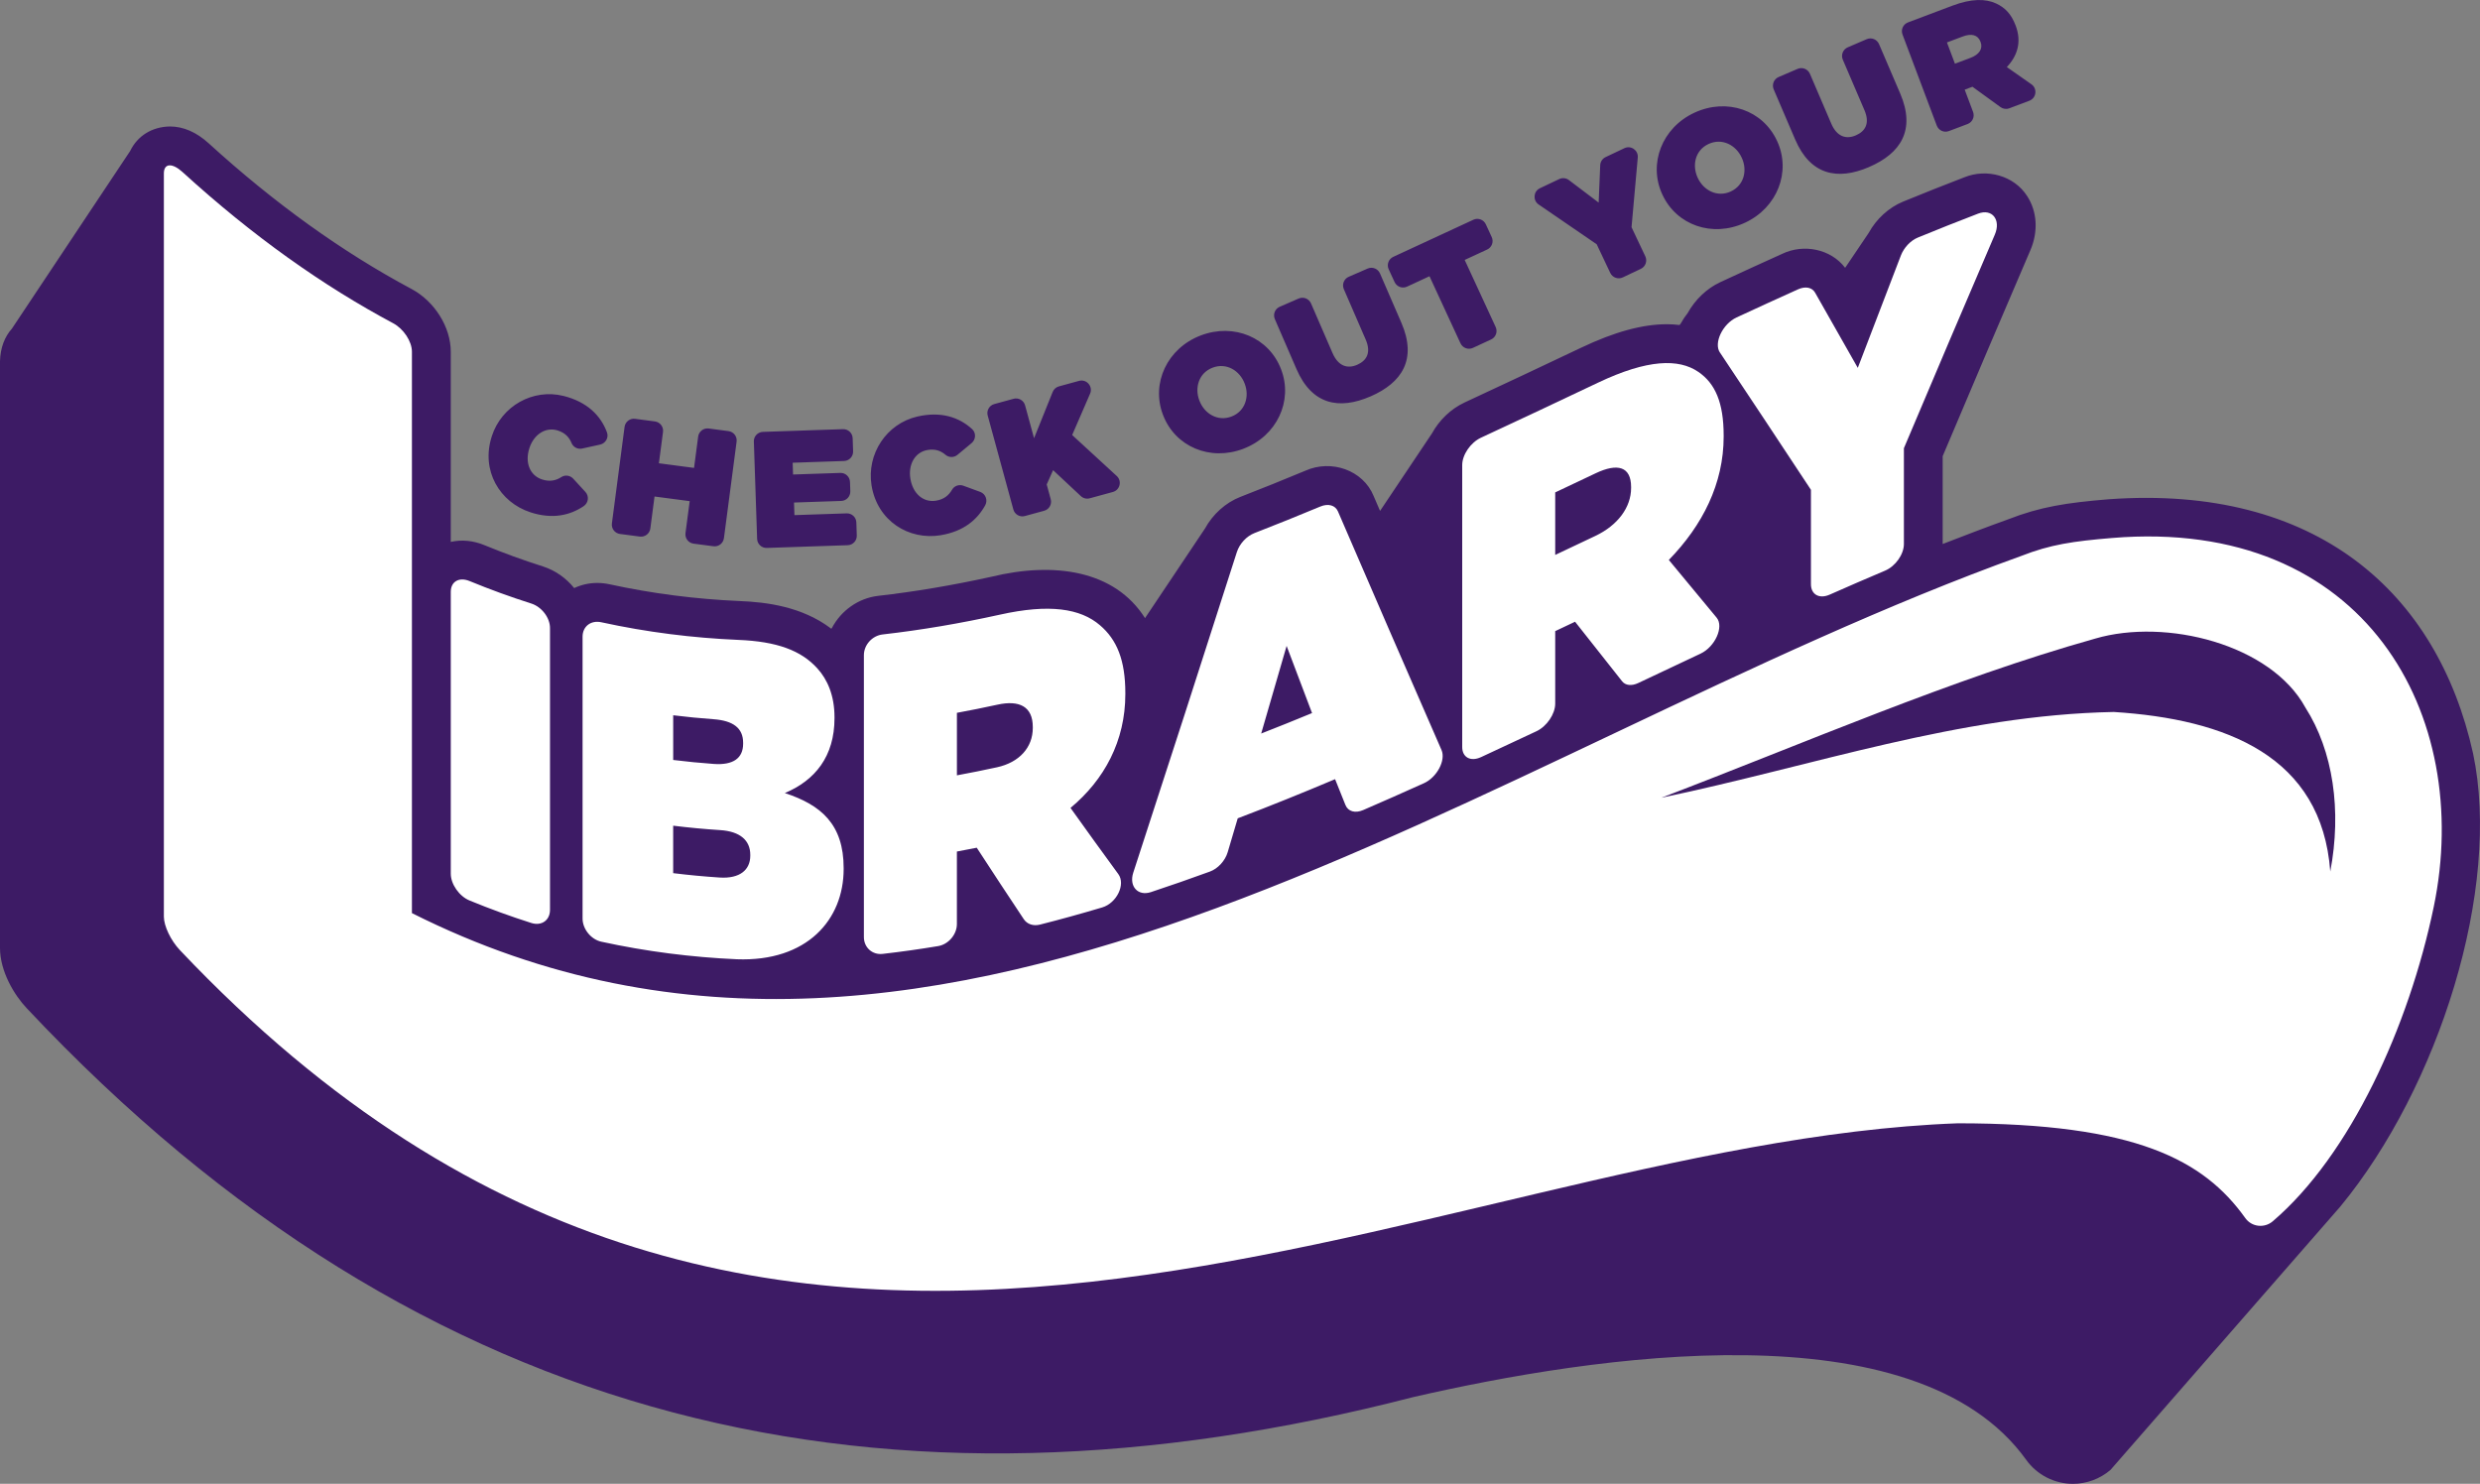
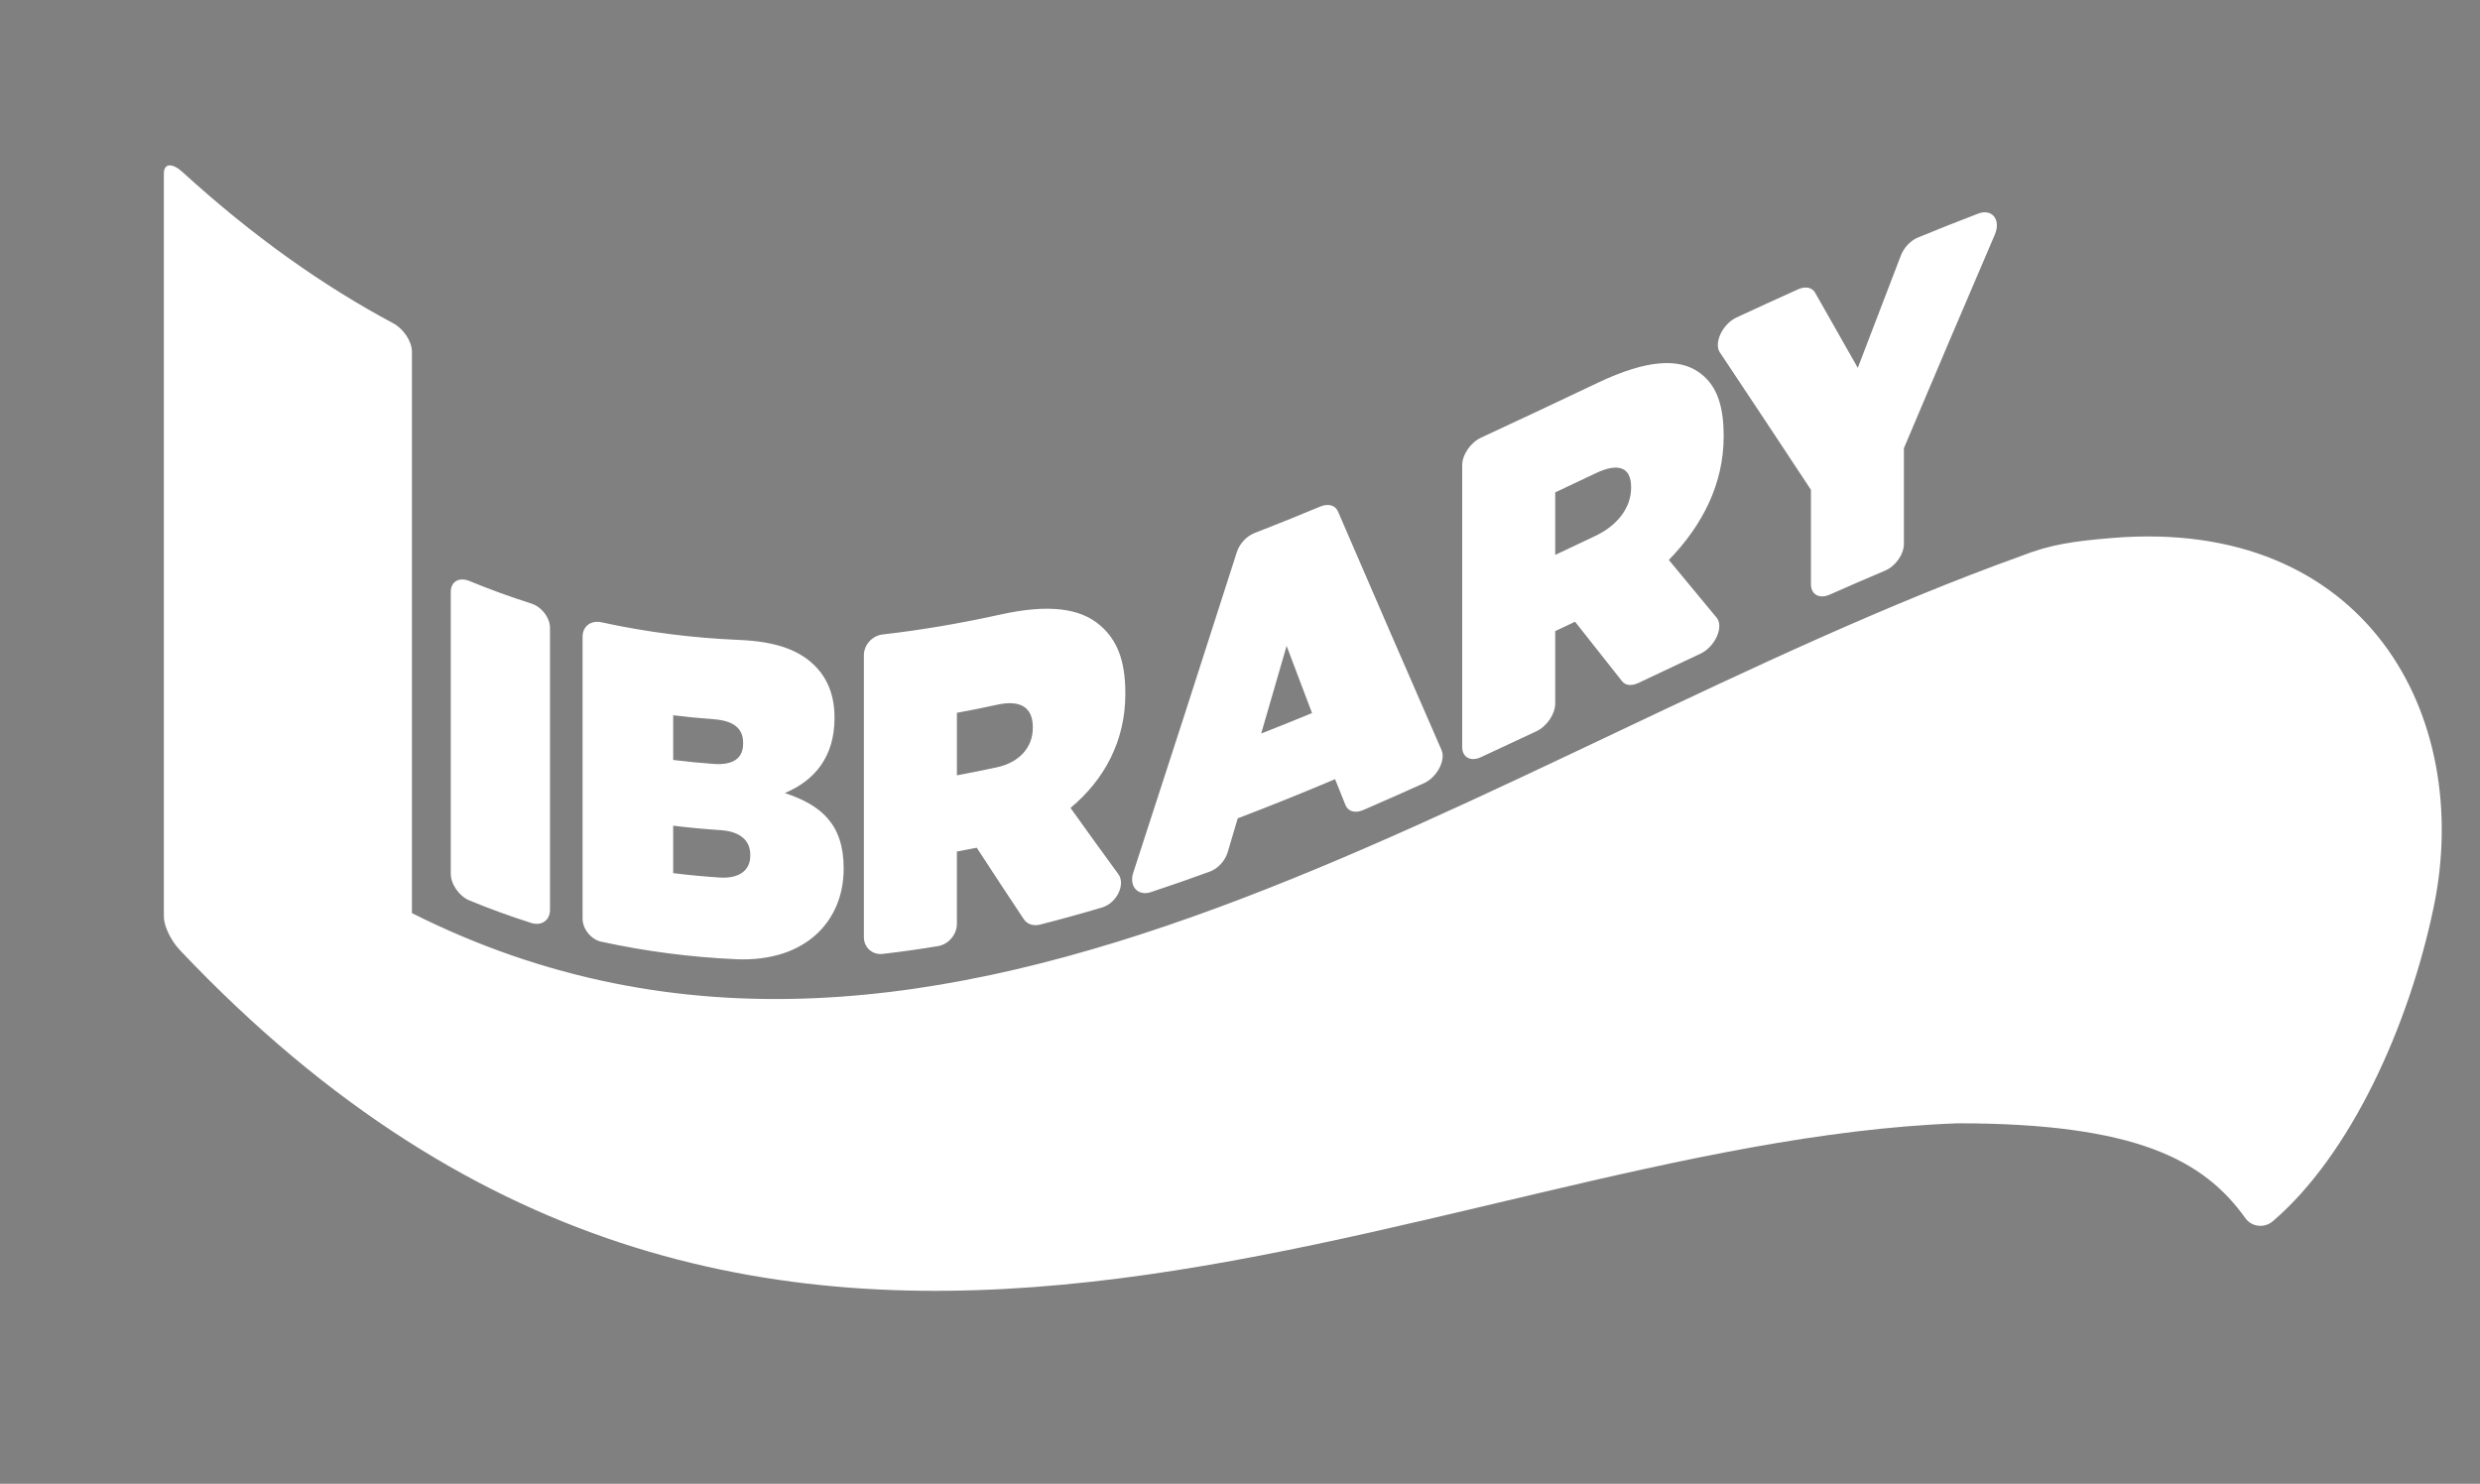
<svg xmlns="http://www.w3.org/2000/svg" viewBox="0 0 595 356" fill="none">
  <rect x="0" y="0" width="595" height="356" fill="#808080" stroke="none" />
  <g clip-path="url(#clip0_4_68)">
-     <path d="M31.233 36.221C32.983 32.596 36.449 30.427 40.743 30.342C43.99 30.342 47.134 31.708 50.089 34.399C65.832 48.758 82.194 60.505 98.72 69.324C104.274 72.288 108.151 78.484 108.151 84.393V130.012C110.829 129.417 113.571 129.71 116.189 130.782C120.82 132.689 125.56 134.411 130.285 135.911C133.255 136.859 135.839 138.721 137.757 141.095C139.423 140.31 141.293 139.863 143.286 139.863C144.273 139.863 145.274 139.972 146.256 140.186C156.376 142.395 166.907 143.751 177.518 144.208C183.781 144.461 192.418 145.489 199.444 150.851C199.494 150.791 199.543 150.727 199.593 150.667C201.76 146.546 205.885 143.508 210.719 142.956C219.456 141.963 228.589 140.419 237.851 138.379C252.86 134.734 267.433 136.78 274.712 148.304L289.081 126.835C290.955 123.399 294.034 120.594 297.604 119.208C302.602 117.272 307.853 115.157 313.213 112.922C319.341 110.182 327.012 112.734 329.571 119.025C330.076 120.201 330.592 121.393 331.103 122.58L343.543 104.005C345.293 100.817 348.06 98.106 351.412 96.552C360.798 92.208 370.402 87.66 379.436 83.38C387.365 79.616 394.069 77.789 399.944 77.789C400.98 77.789 401.987 77.864 402.969 77.978C403.058 77.859 403.142 77.744 403.232 77.63C403.717 76.751 404.273 75.912 404.898 75.128C406.683 71.905 409.474 69.209 412.727 67.7C418.037 65.237 422.891 63.018 427.557 60.913C432.753 58.41 439.274 59.751 442.685 64.259L448.318 55.908C450.172 52.526 453.152 49.786 456.608 48.366C461.606 46.315 466.535 44.359 471.26 42.547C476.65 40.347 483.209 42.125 486.343 47.03C488.753 50.699 489.055 55.545 487.141 59.994C480.383 75.729 473.486 91.92 466.088 109.437V130.519C471.255 128.528 476.521 126.487 481.702 124.635C489.561 121.567 495.789 120.623 505.919 119.784C555.69 116.199 584.761 142.088 593.334 180.751C600.201 213.258 585.069 260.868 561.492 289.478L506.34 352.674C503.826 354.824 500.628 356.005 497.331 356.005C492.888 356.005 488.698 353.85 486.115 350.236C459.553 313.315 382.278 325.281 339.066 335.196C213.59 367.574 102.107 343.801 6.401 241.887C3.451 238.764 0 233.098 0 227.418V86.672C0.074 83.439 1.131 80.768 2.871 78.832L31.233 36.221ZM127.261 122.917C132.601 124.645 136.771 123.627 140.028 121.443C141.184 120.668 141.392 119.054 140.45 118.027L137.524 114.844C136.795 114.054 135.601 113.871 134.698 114.452C133.369 115.306 131.907 115.633 130.057 115.033C127.147 114.089 125.887 111.006 126.998 107.56L127.023 107.486C128.049 104.303 130.86 102.327 133.85 103.295C135.581 103.856 136.557 104.899 137.118 106.279C137.529 107.287 138.61 107.853 139.676 107.615L143.98 106.666C145.289 106.378 146.092 104.998 145.626 103.737C144.134 99.695 140.861 96.413 135.214 94.998C127.841 93.156 120.314 97.426 117.993 104.67L117.979 104.72C115.326 112.937 119.927 120.534 127.266 122.912L127.261 122.917ZM149.846 102.426L146.806 125.583C146.643 126.815 147.51 127.947 148.745 128.111L153.505 128.736C154.735 128.9 155.865 128.031 156.029 126.795L157.035 119.124L165.47 120.236L164.463 127.907C164.299 129.139 165.167 130.271 166.402 130.434L171.162 131.06C172.391 131.224 173.522 130.355 173.685 129.119L176.725 105.961C176.889 104.73 176.021 103.598 174.786 103.434L170.026 102.808C168.797 102.645 167.666 103.513 167.502 104.75L166.516 112.262L158.082 111.15L159.068 103.638C159.232 102.406 158.364 101.274 157.13 101.11L152.37 100.485C151.14 100.321 150.009 101.19 149.846 102.426ZM180.865 105.951L181.649 129.287C181.688 130.529 182.729 131.507 183.974 131.462L203.386 130.807C204.625 130.767 205.602 129.724 205.558 128.478L205.454 125.345C205.414 124.104 204.373 123.126 203.128 123.17L190.603 123.592L190.499 120.569L201.834 120.186C203.074 120.147 204.05 119.104 204.006 117.858L203.931 115.638C203.892 114.397 202.85 113.419 201.606 113.464L190.271 113.846L190.177 111.021L202.503 110.604C203.743 110.564 204.72 109.521 204.675 108.275L204.571 105.142C204.531 103.901 203.49 102.923 202.245 102.967L183.032 103.618C181.792 103.657 180.816 104.7 180.86 105.946L180.865 105.951ZM225.688 128.409C231.227 127.495 234.465 124.675 236.364 121.244C237.038 120.027 236.483 118.493 235.174 118.017L231.118 116.532C230.111 116.165 228.961 116.552 228.425 117.48C227.632 118.846 226.487 119.809 224.568 120.127C221.548 120.623 219.02 118.459 218.429 114.889L218.415 114.809C217.874 111.512 219.466 108.464 222.565 107.957C224.36 107.659 225.703 108.141 226.834 109.109C227.662 109.819 228.882 109.819 229.72 109.124L233.106 106.309C234.137 105.45 234.222 103.856 233.23 102.952C230.077 100.063 225.703 98.648 220.091 99.939C212.673 101.647 207.903 108.906 209.093 116.428L209.108 116.507C210.511 125.027 218.077 129.67 225.684 128.414L225.688 128.409ZM236.974 99.71L243.122 122.232C243.449 123.434 244.689 124.139 245.884 123.811L250.515 122.545C251.715 122.217 252.419 120.976 252.092 119.779L251.125 116.234L252.657 112.803L259.316 119.03C259.886 119.561 260.689 119.759 261.443 119.556L267.001 118.036C268.707 117.57 269.233 115.4 267.928 114.203L257.233 104.372L261.532 94.452C262.286 92.719 260.694 90.882 258.875 91.384L254.05 92.704C253.371 92.888 252.82 93.385 252.558 94.035L248.09 105.142L245.938 97.257C245.611 96.056 244.371 95.351 243.177 95.678L238.545 96.945C237.346 97.272 236.641 98.514 236.969 99.71H236.974ZM298.328 107.659C306.351 104.596 310.253 96.205 307.377 88.658L307.347 88.583C304.457 80.997 296.077 77.427 288.059 80.49C280.042 83.554 276.135 91.945 279.01 99.497L279.04 99.571C281.931 107.158 290.31 110.728 298.328 107.664V107.659ZM295.467 99.934C292.125 101.21 288.947 99.229 287.772 96.145L287.742 96.071C286.582 93.022 287.613 89.477 290.915 88.216C294.257 86.94 297.436 88.921 298.611 92.004L298.64 92.079C299.801 95.127 298.769 98.672 295.467 99.934ZM328.802 95.117C336.423 91.806 339.998 86.17 336.22 77.447L331.088 65.605C330.592 64.463 329.268 63.941 328.128 64.433L323.581 66.409C322.44 66.906 321.92 68.231 322.411 69.373L327.657 81.468C329 84.572 327.934 86.508 325.604 87.526C323.308 88.524 321.082 87.888 319.703 84.71L314.537 72.794C314.041 71.652 312.717 71.131 311.577 71.622L307.03 73.599C305.889 74.095 305.369 75.421 305.86 76.563L311.071 88.588C314.745 97.059 321.221 98.404 328.802 95.112V95.117ZM350.4 82.367C350.921 83.494 352.26 83.991 353.385 83.464L357.744 81.448C358.869 80.927 359.365 79.587 358.84 78.459L351.407 62.367L356.797 59.87C357.922 59.349 358.418 58.008 357.893 56.881L356.479 53.818C355.959 52.69 354.62 52.194 353.494 52.72L334.271 61.623C333.145 62.144 332.65 63.485 333.175 64.612L334.588 67.675C335.109 68.802 336.448 69.299 337.573 68.772L342.963 66.275L350.396 82.367H350.4ZM386.338 65.486C386.869 66.608 388.213 67.089 389.333 66.558L393.672 64.502C394.792 63.971 395.273 62.626 394.743 61.504L391.436 54.513L392.933 37.79C393.087 36.057 391.302 34.806 389.73 35.551L385.208 37.696C384.454 38.053 383.958 38.803 383.924 39.637L383.547 48.609L376.412 43.202C375.743 42.696 374.85 42.601 374.091 42.964L369.455 45.163C367.884 45.908 367.715 48.078 369.148 49.061L383.081 58.609L386.334 65.49L386.338 65.486ZM418.637 53.445C426.432 49.84 429.759 41.201 426.377 33.867L426.342 33.793C422.946 26.42 414.338 23.426 406.544 27.031C398.749 30.635 395.422 39.275 398.804 46.613L398.838 46.683C402.235 54.056 410.843 57.05 418.637 53.445ZM415.26 45.933C412.013 47.432 408.706 45.675 407.322 42.676L407.287 42.601C405.924 39.637 406.707 36.027 409.92 34.543C413.168 33.043 416.475 34.801 417.859 37.8L417.893 37.869C419.262 40.834 418.473 44.443 415.26 45.928V45.933ZM448.407 40.079C456.043 36.802 459.642 31.181 455.899 22.443L450.817 10.581C450.326 9.439 449.002 8.908 447.861 9.399L443.305 11.356C442.164 11.847 441.634 13.173 442.125 14.315L447.316 26.435C448.65 29.543 447.574 31.479 445.234 32.482C442.933 33.47 440.712 32.825 439.348 29.642L434.236 17.706C433.745 16.564 432.421 16.033 431.281 16.524L426.724 18.481C425.584 18.972 425.053 20.298 425.544 21.44L430.706 33.485C434.34 41.971 440.811 43.346 448.407 40.084V40.079ZM464.675 30.134C465.112 31.301 466.411 31.887 467.571 31.45L472.063 29.756C473.228 29.32 473.813 28.019 473.377 26.857L471.369 21.514L473.228 20.814L479.962 25.7C480.572 26.142 481.37 26.251 482.074 25.983L486.879 24.171C488.574 23.53 488.857 21.256 487.374 20.218L481.474 16.087C484.062 13.367 485.054 10.02 483.611 6.182L483.581 6.107C482.575 3.426 481.077 1.823 478.876 0.82C476.367 -0.317 473.03 -0.377 468.379 1.376L457.763 5.378C456.598 5.815 456.013 7.115 456.449 8.277L464.67 30.134H464.675ZM469.029 15.288L467.11 10.184L470.903 8.754C472.951 7.984 474.522 8.327 475.152 10L475.182 10.075C475.787 11.678 474.87 13.084 472.787 13.868L469.029 15.283V15.288Z" fill="#3D1B65" />
    <path d="M355.319 181.659C359.757 179.604 364.195 177.533 368.627 175.443C371.111 174.276 373.125 171.307 373.125 168.815V151.422C374.711 150.672 376.303 149.922 377.889 149.168C381.653 153.934 385.411 158.696 389.175 163.457C389.978 164.475 391.465 164.629 393.072 163.864C398.045 161.506 403.023 159.157 407.996 156.824C411.487 155.185 413.649 150.369 411.859 148.199C408.036 143.572 404.208 138.954 400.385 134.347C408.487 126.03 413.54 116.02 413.54 104.744C413.54 104.67 413.54 104.601 413.54 104.526C413.54 96.646 411.537 91.989 407.436 89.204C402.765 86.026 395.328 86.145 383.413 91.805C374.047 96.249 364.676 100.678 355.309 105.018C352.825 106.169 350.812 109.109 350.812 111.596V179.226C350.812 181.714 352.825 182.806 355.309 181.659H355.319ZM373.125 118.14C376.367 116.611 379.605 115.072 382.848 113.538C388.089 111.05 391.332 111.924 391.332 116.849C391.332 116.924 391.332 116.993 391.332 117.068C391.332 121.775 388.089 126.05 382.754 128.582C379.546 130.101 376.333 131.626 373.125 133.14V118.14ZM276.12 214.042C280.84 212.483 285.56 210.834 290.281 209.112C292.214 208.407 293.935 206.525 294.55 204.454C295.353 201.748 296.151 199.042 296.955 196.336C304.739 193.382 312.524 190.234 320.313 186.942C321.141 189.008 321.969 191.073 322.797 193.139C323.422 194.693 325.133 195.184 327.052 194.355C331.911 192.255 336.765 190.105 341.624 187.915C344.748 186.51 346.92 182.404 345.849 179.951C337.568 160.99 329.288 141.933 321.007 122.713C320.358 121.209 318.672 120.742 316.783 121.527C311.507 123.726 306.237 125.856 300.961 127.902C299.072 128.637 297.381 130.459 296.736 132.485C288.456 158.348 280.176 183.993 271.895 209.365C270.824 212.642 272.996 215.075 276.12 214.042ZM308.681 154.962C310.714 160.349 312.747 165.721 314.785 171.084C310.719 172.767 306.648 174.405 302.582 175.994C304.615 168.993 306.648 161.983 308.686 154.962H308.681ZM412.633 84.576C411.11 82.292 413.282 77.719 416.644 76.16C421.558 73.881 426.471 71.632 431.385 69.418C433.15 68.623 434.752 68.941 435.481 70.222C438.892 76.215 442.308 82.223 445.719 88.26C449.166 79.249 452.607 70.267 456.053 61.309C456.786 59.403 458.383 57.71 460.143 56.99C464.958 55.014 469.772 53.097 474.587 51.255C477.954 49.969 480.125 52.73 478.593 56.3C471.324 73.221 464.055 90.311 456.782 107.535V130.509C456.782 132.996 454.768 135.851 452.284 136.904C447.847 138.78 443.409 140.707 438.976 142.668C436.492 143.765 434.479 142.653 434.479 140.161V117.515C427.2 106.457 419.921 95.49 412.642 84.571L412.633 84.576ZM583.903 217.567C577.924 246.36 563.862 277.119 545.283 293.012C543.275 294.73 540.225 294.398 538.688 292.243C528.752 278.34 512.459 269.507 469.718 269.507C340.047 274.264 187.004 379.997 43.162 227.959C40.946 225.616 39.315 222.145 39.315 219.911V41.618C39.315 39.13 41.328 39.031 43.812 41.3C60.65 56.657 77.494 68.573 94.332 77.555C96.816 78.881 98.829 81.9 98.829 84.392V219.077C227.548 283.767 356.261 179.698 484.98 133.368C491.926 130.648 497.361 129.853 506.692 129.079C567.615 124.014 593.418 171.754 583.903 217.572V217.567ZM108.151 209.628C108.151 187.086 108.151 164.545 108.151 141.998C108.151 139.51 110.164 138.388 112.648 139.406C117.587 141.437 122.52 143.229 127.459 144.798C129.943 145.588 131.956 148.184 131.956 150.672V218.302C131.956 220.79 129.943 222.229 127.459 221.44C122.52 219.871 117.587 218.079 112.648 216.048C110.164 215.03 108.151 212.115 108.151 209.628ZM144.273 225.938C155.102 228.302 165.936 229.662 176.765 230.149C193.638 230.784 202.409 220.651 202.409 208.501V208.282C202.409 197.746 196.975 193.119 188.298 190.274C195.542 187.23 200.213 181.486 200.213 172.305V172.087C200.213 166.828 198.497 163.005 196.112 160.379C192.205 156.049 186.389 153.899 177.141 153.527C166.184 153.055 155.226 151.69 144.268 149.297C141.784 148.755 139.77 150.27 139.77 152.762C139.77 175.304 139.77 197.846 139.77 220.392C139.77 222.88 141.784 225.397 144.268 225.938H144.273ZM161.513 171.61C164.721 172.007 167.934 172.32 171.142 172.553C175.907 172.891 178.292 174.688 178.292 178.204C178.292 178.278 178.292 178.348 178.292 178.422C178.292 181.918 175.907 183.621 171.236 183.288C167.993 183.05 164.755 182.737 161.513 182.335V171.605V171.61ZM161.513 198.104C165.261 198.566 169.015 198.918 172.763 199.161C177.627 199.469 180.007 201.679 180.007 205.085V205.303C180.007 208.69 177.528 210.849 172.664 210.542C168.945 210.298 165.227 209.951 161.508 209.489V198.104H161.513ZM211.77 228.863C216.208 228.356 220.646 227.731 225.079 226.991C227.563 226.579 229.581 224.186 229.576 221.698V204.305C231.162 204.012 232.754 203.71 234.341 203.387C238.104 209.176 241.868 214.891 245.626 220.536C246.429 221.743 247.917 222.239 249.523 221.832C254.496 220.576 259.475 219.196 264.448 217.711C267.938 216.664 270.1 212.165 268.31 209.722C264.487 204.494 260.66 199.201 256.837 193.839C264.939 187.106 269.991 177.787 269.991 166.526C269.991 166.451 269.991 166.382 269.991 166.307C269.991 158.423 267.988 153.482 263.887 149.997C259.217 145.99 251.779 144.818 239.864 147.479C230.498 149.545 221.127 151.154 211.76 152.221C209.276 152.504 207.263 154.709 207.263 157.196V224.826C207.263 227.314 209.276 229.146 211.76 228.863H211.77ZM229.581 171.024C232.823 170.428 236.061 169.778 239.304 169.068C244.545 167.916 247.788 169.495 247.788 174.425C247.788 174.5 247.788 174.569 247.788 174.644C247.788 179.346 244.545 182.916 239.21 184.087C236.002 184.787 232.789 185.433 229.581 186.024V171.024Z" fill="white" />
-     <path d="M553.102 169.748C544.837 154.599 519.668 148.229 502.681 153.214C468.21 162.891 432.838 178.358 398.595 191.396C435.198 183.76 469.891 171.535 507.143 170.82C534.166 172.543 557.039 181.436 559.077 209.102C561.859 194.459 559.761 180.145 553.097 169.743L553.102 169.748Z" fill="#3D1B65" />
  </g>
  <defs>
    <clipPath id="clip0_4_68">
      <rect width="595" height="356" fill="white" />
    </clipPath>
  </defs>
</svg>